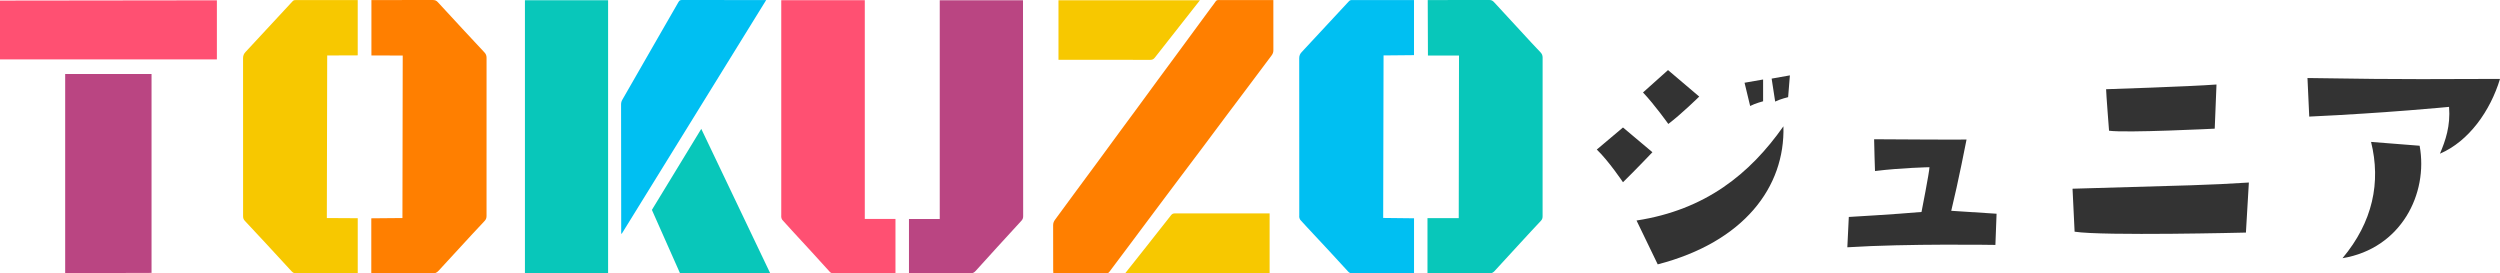
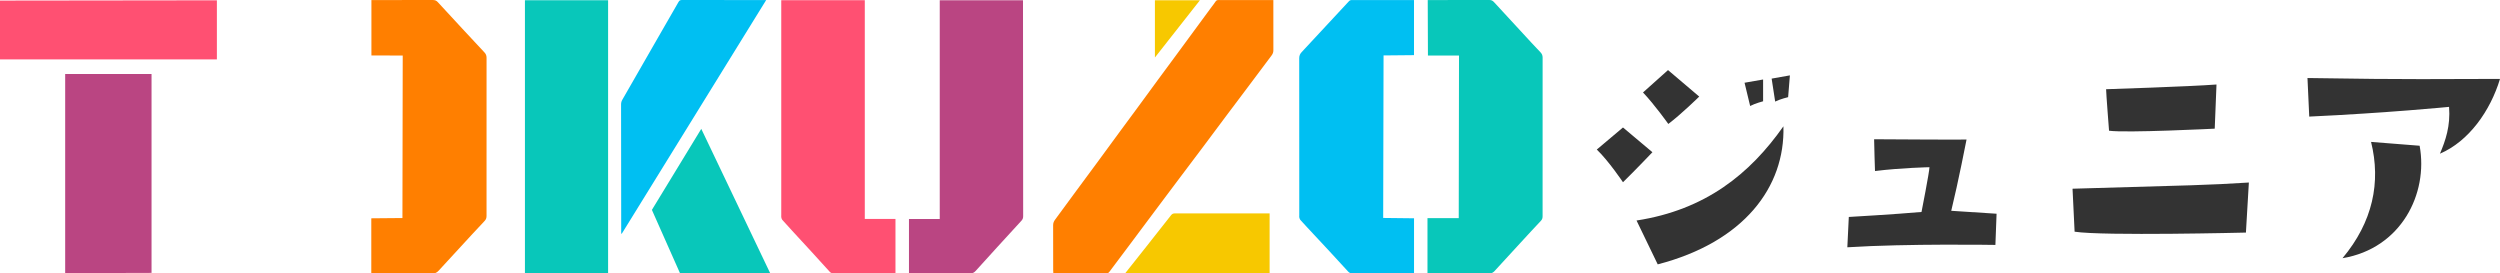
<svg xmlns="http://www.w3.org/2000/svg" id="_レイヤー_1" viewBox="0 0 269.151 29.444">
  <defs>
    <style>.cls-1{fill:#08c7ba;}.cls-2{fill:#ff5072;}.cls-3{fill:#333;}.cls-4{fill:#00bff2;}.cls-5{fill:#ba4582;}.cls-6{fill:#f7c800;}.cls-7{fill:#ff7f00;}</style>
  </defs>
  <path class="cls-7" d="m113.401,29.414c-.006-.122-.015-.234-.015-.345-.001-1.606.003-3.212-.005-4.819-.001-.232.069-.413.206-.597.752-1.011,1.492-2.031,2.239-3.046.74-1.006,1.486-2.008,2.226-3.013.835-1.135,1.666-2.273,2.5-3.408.645-.877,1.294-1.75,1.938-2.626.739-1.006,1.474-2.016,2.214-3.022.638-.868,1.28-1.732,1.919-2.599.639-.867,1.275-1.735,1.913-2.602.638-.868,1.275-1.735,1.914-2.602.136-.185.286-.36.406-.554.085-.137.188-.181.34-.178.287.007.574.002.861.002,1.528-0,3.055,0,4.583,0h.45v.373c0,1.675-.003,3.35.003,5.025.001.218-.06.39-.193.566-.865,1.141-1.717,2.291-2.576,3.437-.756,1.008-1.516,2.013-2.272,3.021-.852,1.137-1.699,2.277-2.55,3.414-.652.871-1.309,1.739-1.964,2.608-.64.851-1.28,1.703-1.92,2.555-.673.898-1.346,1.797-2.018,2.696-.754,1.009-1.507,2.019-2.262,3.028-.625.835-1.251,1.668-1.877,2.502-.091.121-.181.212-.362.211-1.849-.008-3.698-.005-5.548-.006-.044-0-.087-.011-.151-.019h-0Z" />
  <path class="cls-7" d="m39.974,29.435v-5.932l3.352-.03.031-17.493-3.37-.012V.005s4.527.001,6.617-.003c.219-0.0.372.054.532.229,1.041,1.144,4.397,4.75,5.025,5.418.158.169.222.347.222.582-.006,5.668-.006,11.335-.002,17.003 0.0.215-.045.38-.204.549-.859.906-1.701,1.828-2.548,2.746-.8.867-1.601,1.733-2.397,2.604-.186.203-.375.314-.677.312-2.056-.017-6.581-.009-6.581-.009Z" />
  <path class="cls-4" d="m152.235,23.501v5.918s-4.504.013-6.594.021c-.214.001-.367-.056-.51-.214-.662-.73-1.331-1.454-2.001-2.176-.803-.865-1.61-1.727-2.415-2.59-.242-.26-.488-.516-.72-.784-.061-.07-.087-.176-.112-.271-.017-.064-.003-.137-.003-.206-0-5.646.002-11.291-.006-16.937-0-.278.094-.472.275-.664.964-1.028,1.919-2.064,2.879-3.097.733-.789,1.471-1.574,2.2-2.368.1-.108.205-.13.335-.129.356.001.712 0,1.068 0,1.723-0,3.446-0,5.17,0h.431v5.933l-3.278.031-.04,17.496,3.321.037h0Z" />
  <path class="cls-1" d="m153.683,29.435v-5.949l3.365-.004.03-17.5h-3.346l-.022-5.977s.216 0.0.328 0c2.102-.001,4.205.002,6.307-.005.214-.001.353.067.499.227,1.345,1.471,2.701,2.933,4.055,4.396.312.337.626.671.944,1.001.157.163.237.336.236.577-.007,5.692-.006,11.384-.003,17.076 0.0.192-.037.341-.178.491-.741.782-1.469,1.576-2.199,2.368-.932,1.011-1.863,2.022-2.79,3.037-.163.178-.33.271-.591.269-2.091-.013-6.636-.007-6.636-.007h-0Z" />
-   <path class="cls-6" d="m38.515,29.435s-4.507-.004-6.587.006c-.23.001-.387-.073-.536-.235-1.17-1.274-4.511-4.896-5.023-5.42-.152-.156-.199-.312-.198-.518.005-2.066.006-13.403-.003-17.006-.001-.275.087-.474.269-.668.963-1.029,4.346-4.674,5.074-5.468.111-.121.236-.121.374-.121.735-0,6.628-0,6.628-0v5.956l-3.286.012-.039,17.501,3.327.019v5.942h-0Z" />
  <path class="cls-2" d="m84.111.022h8.993v23.549h3.303v5.84s-4.523.022-6.636.027c-.187.001-.325-.049-.45-.188-.66-.731-1.324-1.459-1.989-2.185-.674-.735-1.351-1.465-2.026-2.199-.364-.396-.73-.791-1.085-1.196-.061-.069-.085-.178-.106-.273-.017-.077-.004-.16-.004-.24V.022Z" />
  <path class="cls-5" d="m97.86,29.435v-5.859h3.313V.028h8.963s.015,15.608.018,23.237c0.0.193-.04.34-.179.49-.99,1.066-4.274,4.673-4.931,5.407-.17.19-.349.282-.621.28-2.056-.013-6.563-.007-6.563-.007h0Z" />
  <rect class="cls-1" x="56.514" y=".026" width="8.954" height="29.389" />
  <polygon class="cls-5" points="7.017 29.406 7.017 7.968 16.315 7.968 16.315 29.38 7.017 29.406" />
  <path class="cls-4" d="m82.487.005l-15.549,25.16s-.039-.012-.058-.019c-.004-.098-.012-9.357-.015-13.889-0-.189.038-.35.135-.518,1.271-2.204,2.533-4.413,3.8-6.619.747-1.301,1.503-2.598,2.246-3.902.085-.148.17-.216.344-.216,2.964.004,9.098.003,9.098.003h0Z" />
  <polygon class="cls-2" points="23.35 .034 23.35 6.396 0 6.396 0 .063 23.35 .034" />
  <path class="cls-1" d="m82.92,29.417h-9.709c-1.005-2.264-2.017-4.542-3.028-6.82,1.765-2.896,3.521-5.777,5.317-8.724,2.49,5.216,4.948,10.364,7.42,15.544Z" />
  <path class="cls-6" d="m136.687,22.976v6.44h-15.546s4.414-5.559,4.933-6.243c.124-.163.252-.199.434-.199,1.551.004,10.179.002,10.179.002h0Z" />
-   <path class="cls-6" d="m129.182.03s-4.283,5.438-4.844,6.162c-.126.163-.256.252-.484.251-3.204-.009-9.898-.006-9.898-.006V.03h15.226Z" />
+   <path class="cls-6" d="m129.182.03s-4.283,5.438-4.844,6.162V.03h15.226Z" />
  <path class="cls-3" d="m171.911,16.101l2.82-2.377,3.169,2.663s-1.807,1.901-3.169,3.233c0,0-1.553-2.314-2.82-3.519Zm20.093-2.503c.19,6.529-4.247,12.456-13.533,14.864l-2.281-4.722c7.416-1.142,12.201-5.008,15.814-10.142Zm-12.424-6.053l3.359,2.852s-1.901,1.87-3.327,2.948c0,0-1.49-2.092-2.726-3.391l2.693-2.409Zm10.237,3.359s-.856.222-1.395.507l-.603-2.503,1.997-.349v2.345Zm.919-2.44l1.965-.349-.19,2.345s-.824.19-1.395.476l-.38-2.472Z" />
  <path class="cls-3" d="m211.719,15.024s-.887,4.563-1.647,7.67l4.88.316-.126,3.359s-9.413-.158-15.941.254l.158-3.265s4.976-.285,7.828-.538c0,0,.855-4.343.855-4.818,0,0-3.074.063-5.863.412,0,0-.095-2.821-.095-3.423.507,0,9.35.063,9.951.032Z" />
  <path class="cls-3" d="m223.13,20.317c13.248-.381,14.389-.381,18.984-.666l-.317,5.388s-15.402.381-18.444-.095l-.223-4.627Zm3.931-6.244s-.317-4.057-.317-4.468c0,0,8.938-.285,11.885-.507l-.19,4.754s-9.539.476-11.377.222Z" />
  <path class="cls-3" d="m248.614,12.552l-.19-4.152c11.41.19,14.389.095,20.728.095-1.046,3.455-3.359,6.719-6.466,8.05.603-1.426,1.142-2.979.982-5.039,0,0-6.782.666-15.054,1.046Zm3.581,15.245c3.265-3.898,4.152-8.177,3.074-12.519l5.229.412c.951,5.166-1.996,11.061-8.304,12.107Z" />
</svg>